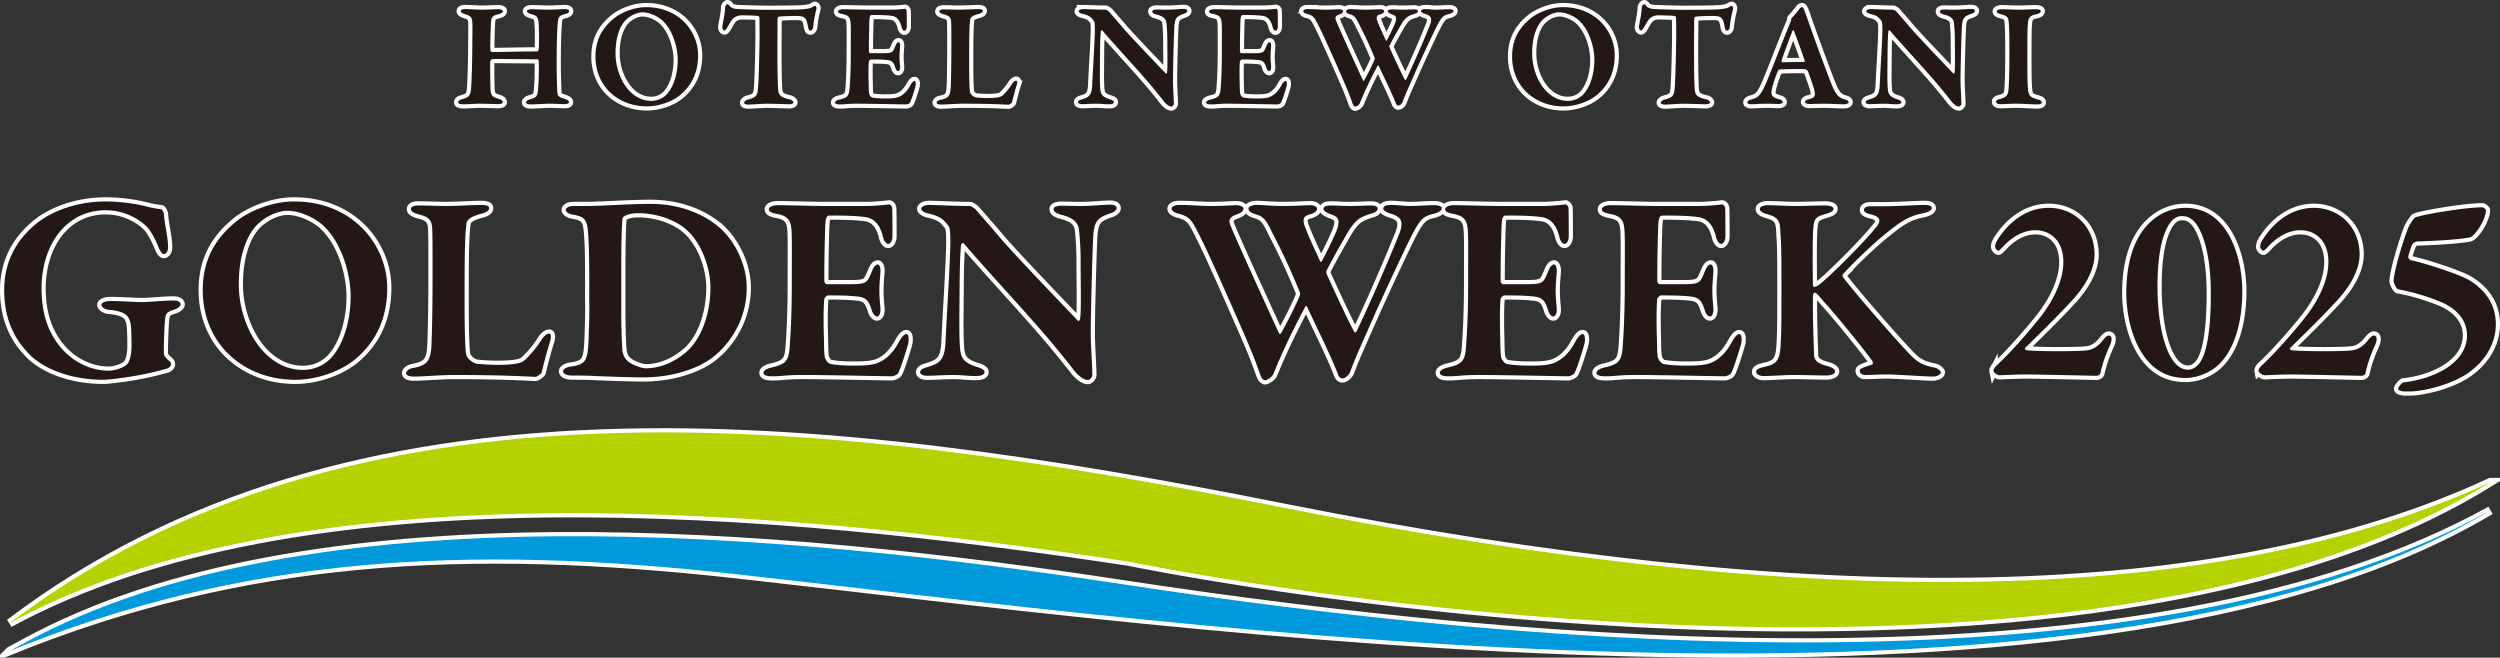
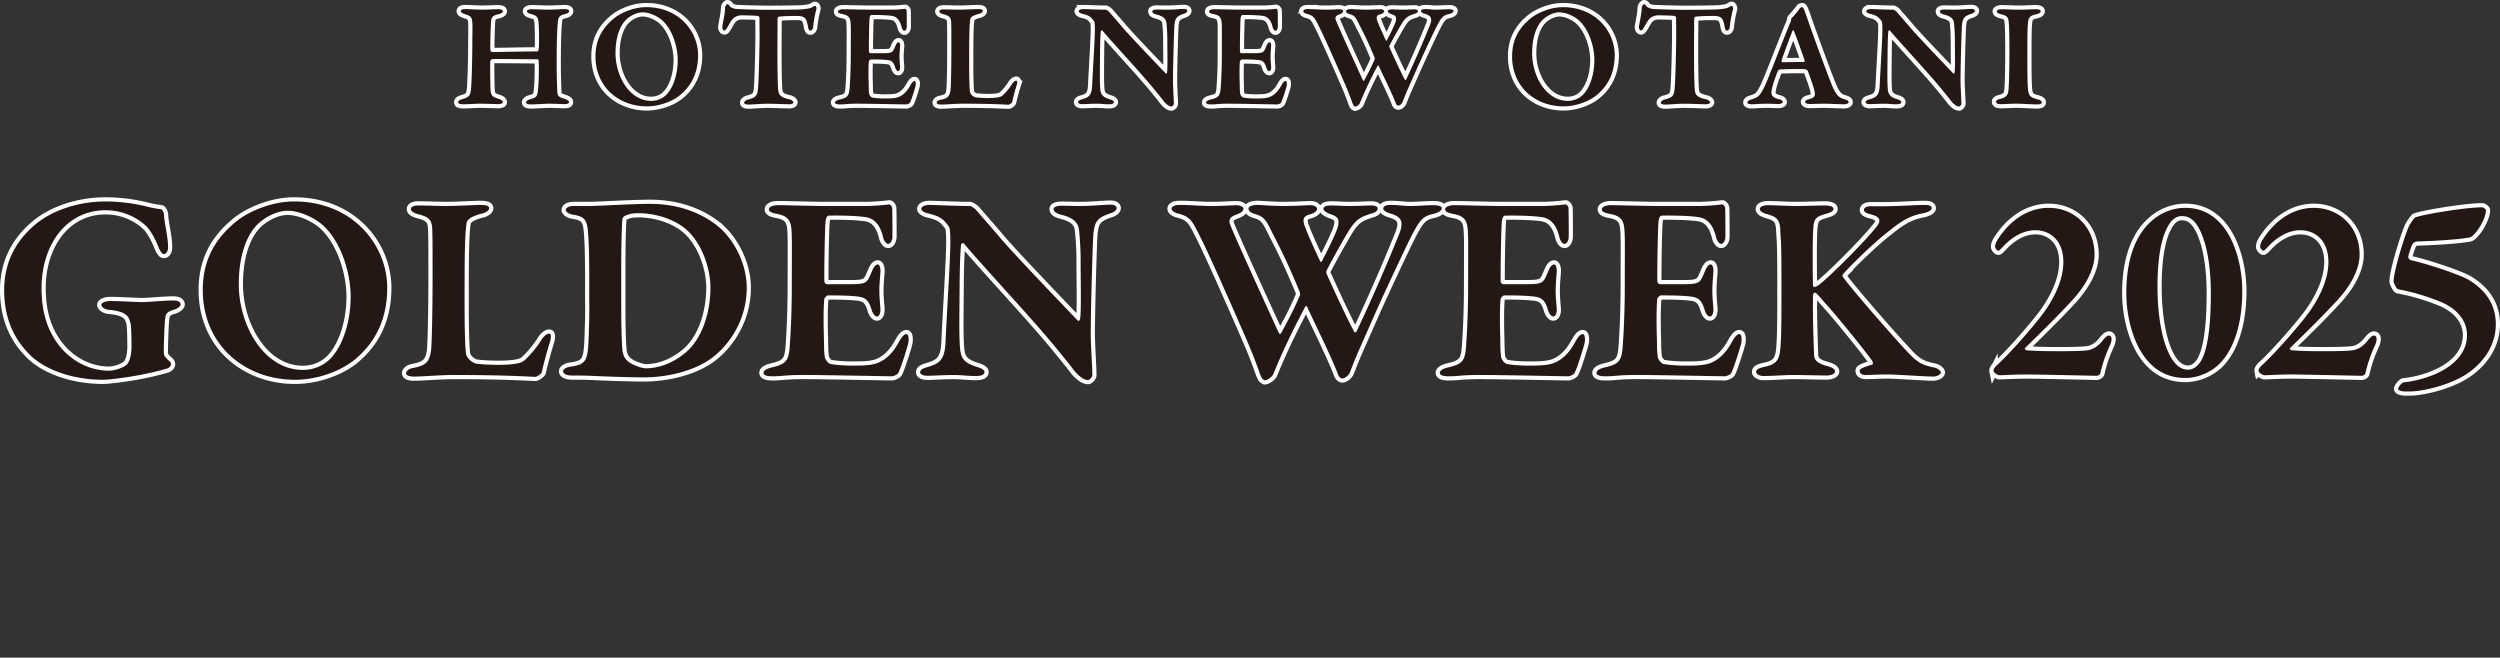
<svg xmlns="http://www.w3.org/2000/svg" viewBox="0 0 298.737 78.591">
  <rect x="0" y="0" width="298.737" height="78.591" fill="#333333" stroke="none" />
-   <path d="M1.167 77.781c27.946-11.311 54.178-12.794 86.88-9.16 53.892 5.992 161.036 21.398 209.55-7.634-40.95 22.717-113.965 16.369-163.375 8.838-40.569-6.184-97.41-11.449-131.233 6.972l-1.822.984z" fill="#0099dc" fill-rule="evenodd" stroke="#fff" stroke-miterlimit="10" />
-   <path d="M297.598 57.604c-31.953 14.828-80.014 15.85-144.207 3.065C98.034 49.646 42.028 43.449 1.14 74.469c34.599-18.84 91.937-13.72 133.767-7.348 0 0 110.663 22.862 162.692-9.517z" fill="#b5d100" fill-rule="evenodd" stroke="#fff" stroke-miterlimit="10" />
  <path d="M58.819 6.214c1.206 0 3.549-.07 5.412-.07.071 0 .142-.178.16-.445.035-.23.035-2.306-.036-2.999-.07-.639-.16-.816-.87-1.011-.248-.071-.514-.178-.514-.355 0-.125.178-.231.586-.231.23 0 1.544.053 2.005.053.568 0 1.686-.07 1.899-.07.337 0 .55.088.55.23 0 .178-.16.284-.568.39-.639.143-.745.426-.78.941-.09.834-.143 2.431-.143 4.951 0 1.74.054 2.662.071 3.248.018.692.196.745.906.976.319.106.496.23.496.372 0 .196-.248.249-.568.249-.301 0-1.26-.053-1.792-.053-.39 0-1.81.088-2.165.088-.426 0-.603-.088-.603-.248s.23-.302.479-.373c.87-.23.905-.373.994-1.686.053-.71.07-2.377.035-2.856 0-.16-.07-.231-.142-.231-1.42 0-5.057-.054-5.412-.018-.089.018-.231.16-.231.266-.035.657 0 2.556.018 3.124.017.834.124 1.1.851 1.313.373.106.622.248.622.443.017.178-.337.23-.568.23-.124 0-1.597-.052-2.219-.052-.408 0-1.313.07-1.916.07-.461 0-.621-.088-.621-.23 0-.195.195-.302.497-.39.78-.213.94-.409 1.03-1.154.07-.71.159-3.354.159-5.785 0-.532.035-1.508 0-2.218-.036-.586-.195-.781-.781-.959-.408-.124-.603-.248-.603-.39 0-.178.23-.248.55-.248.479 0 1.455.07 1.916.07.746 0 1.544-.053 1.97-.053.373 0 .586.071.586.231 0 .195-.23.302-.604.39-.745.16-.798.497-.816 1.225-.036.639-.106 2.697-.053 3.034.017.143.088.23.213.23zm24.599.39c0 2.325-.994 3.833-2.236 4.827-1.012.781-2.52 1.278-3.887 1.278-1.863 0-3.496-.71-4.614-1.899-.958-1.03-1.526-2.431-1.526-4.063 0-2.165.958-3.55 2.29-4.615.798-.62 2.289-1.277 3.78-1.277 3.921 0 6.193 2.91 6.193 5.75zm-8.625-4.223c-.603.585-1.242 1.863-1.242 3.975 0 2.733 1.668 5.696 4.26 5.696a2.54 2.54 0 0 0 1.81-.727c.744-.745 1.365-2.272 1.365-4.17 0-1.403-.55-3.532-1.845-4.72-.603-.533-1.562-.959-2.343-.959-.798 0-1.597.497-2.005.905zm20.943-1.26c.87-.071 1.136-.142 1.366-.284.143-.089.213-.142.285-.142.088 0 .23.195.16.444-.143.497-.32 1.401-.373 2.058 0 .16-.125.462-.338.462-.124 0-.23-.09-.301-.55-.178-1.012-.408-1.171-1.278-1.207-.426 0-1.721.018-2.165.089-.106.017-.177.141-.177.213 0 .816-.018 2.165-.018 3.69 0 2.042.018 3.922.089 4.81.053.568.195.923 1.384 1.171.248.053.443.249.443.355 0 .16-.301.23-.497.23-.141 0-2.165-.07-2.626-.07-.55 0-1.917.106-2.218.106-.337 0-.55-.07-.55-.213 0-.16.213-.32.39-.372 1.154-.284 1.225-.515 1.295-1.757.072-1.047.16-4.579.16-5.927 0-1.012-.017-1.615-.017-2.077 0-.16-.143-.248-.196-.248-.337-.053-1.615-.071-2.005-.071-.284 0-.78.177-.976.408-.178.195-.373.514-.603.94-.213.355-.32.462-.39.462-.178 0-.267-.213-.267-.39 0-.338.32-1.491.337-2.396 0-.071.16-.355.284-.355.125 0 .195.142.302.284.053.071.39.248.727.284.391.035 2.733.106 3.94.106.994 0 3.247-.018 3.833-.053zm10.828.035c.586 0 1.313-.07 1.562-.106.07-.018.195.106.213.23.017.32.017 1.545.017 1.9 0 .248-.124.496-.283.496-.16 0-.302-.266-.338-.443-.23-.994-.727-1.26-1.135-1.331-.337-.053-1.1-.125-2.467-.107-.071 0-.213.071-.23.497-.036.444-.09 2.91-.071 3.887 0 .053.07.177.177.177h1.42c1.26 0 1.224-.07 1.561-.852.107-.266.23-.461.39-.461.142 0 .196.302.178.497-.036.497-.071.816-.071 1.224 0 .48.035.763.071 1.207.018.32-.089.532-.23.532-.142 0-.285-.213-.338-.39-.23-.78-.461-.905-1.154-.958-.567-.053-1.224-.053-1.774-.053-.07 0-.23.177-.23.212-.072.497-.054 1.881-.036 2.467.017.426 0 1.082.07 1.455.054.16.214.39.391.426.284.053.834.107 1.438.107.532 0 1.189 0 1.632-.16.533-.195 1.012-.621 1.402-1.314.248-.461.408-.62.55-.62.178 0 .16.372.142.514 0 .142-.514 1.775-.674 2.059-.053.124-.337.23-.426.23-.195 0-4.578-.088-5.91-.088-1.188 0-1.384.088-2.022.088-.338 0-.604-.053-.604-.23 0-.16.231-.284.533-.355.905-.213 1.136-.39 1.206-1.349.054-.745.142-2.094.142-4.295 0-2.094.018-2.91-.018-3.424-.035-.64-.177-.994-.94-1.136-.373-.071-.568-.142-.568-.32 0-.16.302-.266.55-.266.834 0 2.29.053 3.212.053h2.662zm6.213-.035c.48 0 1.26.035 1.775.035.692 0 1.917-.07 2.342-.07.409 0 .55.088.55.212 0 .16-.213.284-.39.338-.958.23-1.1.496-1.118.71-.124.887-.124 2.679-.124 5.305 0 1.225.018 2.68.089 3.284.035.425.568.674.639.691.336.054.976.09 1.472.09.39 0 .959-.018 1.278-.09.16-.035.355-.07.55-.248.23-.23.657-.639 1.118-1.384.16-.23.355-.355.48-.355.123 0 .142.195.07.48a29.424 29.424 0 0 0-.568 2.093c-.035.107-.337.302-.408.302-.266 0-1.845-.124-5.447-.124-.853 0-2.077.106-2.627.106-.32 0-.532-.07-.532-.23 0-.125.16-.285.443-.338.976-.177 1.136-.497 1.225-1.278.035-.443.089-2.306.089-4.862 0-1.721 0-2.414-.018-2.999-.018-.603-.107-.887-.923-1.082-.337-.09-.497-.213-.497-.337 0-.178.213-.249.532-.249zm16.65-.036c.39 0 1.793.071 2.698.071.088 0 .337.178.39.231.266.32.763.87 1.49 1.721.87 1.065 4.349 4.668 5.289 5.662.089.088.16-.072.16-.107.089-.515.035-2.52.035-4.01 0-.604-.053-1.438-.106-1.9-.036-.355-.213-.762-1.1-.993-.355-.09-.586-.195-.586-.408 0-.124.195-.213.514-.213.444 0 .853.017 1.207.017.852 0 1.58-.088 2.041-.088.302 0 .426.106.426.23 0 .107-.124.266-.444.355-.922.302-1.011.621-1.1 1.331-.053.64-.177 5.129-.177 6.637 0 .746.106 2.307.106 2.769 0 .16-.195.337-.284.337-.373 0-.798-.461-.958-.675-.338-.443-.674-.851-1.153-1.437-1.669-2.04-4.561-5.093-6.14-6.956-.09-.107-.196.035-.196.089-.036.479-.071.887-.089 2.289-.017 2.466-.053 3.815.036 4.685.07.568.266.87 1.118 1.135.373.107.497.23.497.337 0 .196-.249.267-.586.267-.514 0-.923-.071-1.544-.071-.39 0-1.384.053-1.686.053-.248 0-.461-.089-.461-.23 0-.178.213-.267.39-.32.817-.248 1.243-.39 1.296-1.722.089-1.987.32-5.394.32-6.672 0-.71-.054-.923-.107-.994-.32-.39-.444-.639-1.367-.852-.195-.035-.461-.177-.461-.301 0-.142.213-.266.532-.266zm21.476.071c.586 0 1.312-.07 1.561-.106.072-.018.196.106.213.23.018.32.018 1.545.018 1.9 0 .248-.124.496-.284.496-.16 0-.301-.266-.337-.443-.23-.994-.728-1.26-1.136-1.331-.337-.053-1.1-.125-2.467-.107-.07 0-.213.071-.23.497-.035.444-.09 2.91-.07 3.887 0 .053.07.177.176.177h1.42c1.26 0 1.224-.07 1.562-.852.106-.266.23-.461.39-.461.142 0 .196.302.178.497-.036.497-.072.816-.072 1.224 0 .48.036.763.072 1.207.018.32-.09.532-.231.532s-.285-.213-.337-.39c-.23-.78-.461-.905-1.155-.958-.567-.053-1.223-.053-1.773-.053-.071 0-.23.177-.23.212-.073.497-.054 1.881-.037 2.467.018.426 0 1.082.072 1.455.052.16.212.39.39.426.283.053.834.107 1.438.107.53 0 1.188 0 1.631-.16.533-.195 1.012-.621 1.402-1.314.248-.461.409-.62.551-.62.178 0 .16.372.143.514 0 .142-.516 1.775-.676 2.059-.053.124-.337.23-.425.23-.196 0-4.58-.088-5.91-.088-1.189 0-1.384.088-2.023.088-.337 0-.604-.053-.604-.23 0-.16.232-.284.533-.355.905-.213 1.135-.39 1.207-1.349a56.68 56.68 0 0 0 .141-4.295c0-2.094.018-2.91-.017-3.424-.035-.64-.178-.994-.94-1.136-.373-.071-.568-.142-.568-.32 0-.16.302-.266.55-.266.834 0 2.289.053 3.212.053h2.662zm5.345-.07c.869 0 1.347.07 2.164.07.71 0 1.437-.053 1.597-.053.303 0 .498.106.498.231 0 .142-.107.266-.498.408-.39.124-.496.355-.39.639.355.887 1.863 4.206 3.248 7.223.035.053.088.106.16-.018.123-.231.799-1.438 1.224-2.467.036-.053.036-.16 0-.248-.675-1.633-1.207-2.75-1.757-3.798-.444-.905-.569-1.207-1.225-1.384-.3-.089-.426-.213-.426-.355 0-.16.285-.248.569-.248.248 0 1.1.07 1.703.07.834 0 1.65-.053 1.845-.053.23 0 .444.089.444.249 0 .142-.196.284-.444.355-.443.106-.55.301-.373.798.196.515.356.888 1.012 2.307.035.089.09.071.143-.017.425-.834.55-1.065.886-1.829.426-.975.125-1.117-.373-1.277-.213-.089-.425-.213-.425-.337 0-.124.107-.23.533-.23.355 0 .638.034 1.224.034.569 0 1.135-.035 1.42-.035.283 0 .426.089.426.195 0 .178-.16.284-.516.373-.62.213-.939.337-1.472 1.224-.178.302-.674 1.136-1.403 2.52a.324.324 0 0 0 .018.284c.586 1.296 1.35 2.946 1.81 3.798.053.089.126.035.178-.054.852-1.81 1.793-3.921 2.823-6.459.318-.834.123-1.136-.604-1.349-.248-.07-.46-.195-.46-.319 0-.213.265-.248.53-.248.409 0 .87.07 1.225.07.568 0 1.03-.053 1.598-.053.318 0 .53.071.53.195 0 .16-.194.285-.513.373-.674.142-.904.355-1.402 1.295-.23.427-1.172 2.396-2.377 5.04-1.207 2.75-1.297 2.875-1.793 4.17-.088.25-.356.444-.516.444-.105 0-.248-.088-.318-.337-.516-1.313-1.35-2.946-2.023-4.419-.036-.053-.088-.088-.125-.017a47.707 47.707 0 0 0-2.13 4.49c-.087.195-.408.408-.568.408-.123-.071-.158-.054-.283-.338-.125-.32-.39-1.17-1.117-2.803-.693-1.598-2.309-5.271-2.947-6.513-.444-.87-.584-1.225-1.366-1.42-.195-.035-.48-.16-.48-.337 0-.142.213-.248.516-.248zm36.703 5.518c0 2.325-.994 3.833-2.237 4.827-1.011.781-2.52 1.278-3.886 1.278-1.864 0-3.495-.71-4.614-1.899-.959-1.03-1.525-2.431-1.525-4.063 0-2.165.957-3.55 2.289-4.615.799-.62 2.289-1.277 3.78-1.277 3.921 0 6.193 2.91 6.193 5.75zm-8.625-4.223c-.604.585-1.242 1.863-1.242 3.975 0 2.733 1.668 5.696 4.26 5.696a2.54 2.54 0 0 0 1.81-.727c.744-.745 1.365-2.272 1.365-4.17 0-1.403-.549-3.532-1.846-4.72-.603-.533-1.56-.959-2.341-.959-.8 0-1.598.497-2.006.905zm20.943-1.26c.87-.071 1.137-.142 1.367-.284.143-.089.213-.142.283-.142.09 0 .23.195.16.444-.142.497-.32 1.401-.373 2.058 0 .16-.123.462-.335.462-.126 0-.233-.09-.303-.55-.178-1.012-.408-1.171-1.278-1.207-.425 0-1.72.018-2.166.089-.105.017-.175.141-.175.213 0 .816-.02 2.165-.02 3.69 0 2.042.02 3.922.09 4.81.053.568.195.923 1.385 1.171.248.053.443.249.443.355 0 .16-.303.23-.498.23-.14 0-2.164-.07-2.625-.07-.55 0-1.918.106-2.219.106-.338 0-.55-.07-.55-.213 0-.16.212-.32.39-.372 1.154-.284 1.225-.515 1.295-1.757.072-1.047.16-4.579.16-5.927 0-1.012-.017-1.615-.017-2.077 0-.16-.143-.248-.196-.248-.338-.053-1.615-.071-2.005-.071-.284 0-.78.177-.975.408-.178.195-.373.514-.604.94-.213.355-.32.462-.39.462-.178 0-.266-.213-.266-.39 0-.338.318-1.491.336-2.396 0-.071.16-.355.285-.355.123 0 .196.142.301.284.053.071.39.248.729.284.388.035 2.732.106 3.939.106.992 0 3.246-.018 3.832-.053zm10.35.124c.16.426.478 1.331.708 1.988.977 2.75 2.184 5.962 2.54 6.85.584 1.437.974 1.615 1.578 1.792.302.089.46.195.46.32 0 .124-.175.265-.583.265-.446 0-1.776-.07-2.327-.07-.585 0-1.277.035-1.738.035-.355 0-.568-.106-.568-.266 0-.089.125-.23.46-.302.73-.177.747-.461.712-.745-.035-.462-.408-1.455-.817-2.591-.017-.07-.212-.266-.425-.266-1.881-.018-2.733.036-2.983.053-.053 0-.158.124-.195.177-.567 1.42-.762 2.219-.762 2.574s.178.603.834.78c.354.09.514.196.514.355 0 .142-.248.231-.531.231-.32 0-.764-.035-1.42-.035-.694 0-1.49.07-1.758.07-.408 0-.514-.106-.514-.212 0-.124.07-.249.444-.355.904-.248 1.1-.533 1.615-1.58.426-.852 2.342-5.91 3.088-7.666.017-.035.088-.248.088-.32 0-.053-.018-.106.035-.141.25-.248.798-.905.923-1.1.106-.16.23-.231.319-.231.09 0 .16.035.303.39zm.035 6.016c-.266-.834-1.047-2.981-1.295-3.567-.035-.124-.143-.088-.195.054-.32.851-1.172 3.087-1.278 3.513-.02.089.053.178.123.178.694-.018 2.006-.036 2.574-.036.018 0 .088-.07.07-.142zm7.88-6.176c.391 0 1.794.071 2.698.071.09 0 .338.178.39.231.266.32.764.87 1.49 1.721.872 1.065 4.348 4.668 5.29 5.662.088.088.16-.072.16-.107.088-.515.035-2.52.035-4.01 0-.604-.053-1.438-.107-1.9-.036-.355-.213-.762-1.1-.993-.355-.09-.586-.195-.586-.408 0-.124.195-.213.516-.213.443 0 .851.017 1.207.017.851 0 1.578-.088 2.039-.088.303 0 .428.106.428.23 0 .107-.125.266-.446.355-.922.302-1.012.621-1.1 1.331-.052.64-.177 5.129-.177 6.637 0 .746.107 2.307.107 2.769 0 .16-.195.337-.285.337-.37 0-.799-.461-.957-.675-.338-.443-.676-.851-1.154-1.437-1.668-2.04-4.56-5.093-6.14-6.956-.089-.107-.196.035-.196.089-.035.479-.07.887-.088 2.289-.018 2.466-.053 3.815.035 4.685.072.568.266.87 1.12 1.135.37.107.495.23.495.337 0 .196-.248.267-.586.267-.513 0-.921-.071-1.543-.071-.39 0-1.384.053-1.685.053-.25 0-.463-.089-.463-.23 0-.178.213-.267.39-.32.817-.248 1.243-.39 1.296-1.722.09-1.987.32-5.394.32-6.672 0-.71-.053-.923-.108-.994-.318-.39-.443-.639-1.365-.852-.195-.035-.46-.177-.46-.301 0-.142.212-.266.53-.266zm16.526 1.953c-.055-.852-.055-1.119-.924-1.331-.426-.107-.531-.23-.531-.355 0-.143.248-.249.566-.249.516 0 1.438.053 2.024.053.869 0 1.49-.053 2.111-.053.303 0 .55.071.55.249 0 .16-.247.301-.55.355-.887.16-.94.62-.975 1.082-.054.444-.072 1.065-.072 4.117 0 2.147.018 2.91.055 3.443.07 1.047.176 1.26 1.17 1.526.32.07.498.195.498.373 0 .177-.338.23-.55.23-.71 0-1.917-.106-2.663-.088-.514 0-1.047.053-1.703.053-.426 0-.551-.124-.551-.302 0-.124.16-.248.533-.337.817-.195.94-.568.975-1.33.054-.675.09-2.503.09-4.012 0-.904 0-2.75-.053-3.424zM17.789 24.743c.51.128 1.148.224 1.436.255.127 0 .35.287.382.734.033.925.479 2.552.479 3.828 0 .415-.19.797-.542.797-.16 0-.415-.35-.607-.83-.223-.605-.733-1.626-1.211-2.232-.703-.83-2.553-2.17-5.104-2.17-4.817 0-7.656 4.307-7.656 9.283 0 2.234.415 4.147 1.34 5.742 1.37 2.457 3.891 4.148 6.73 4.148.383 0 1.308-.16 2.01-.639.383-.255.67-1.148.67-2.233 0-1.116-.031-2.456-.127-2.839-.192-.734-.447-1.371-2.553-1.563-.478-.032-.925-.319-.925-.606 0-.223.447-.446 1.085-.446 1.18 0 2.967.127 3.827.127.766 0 2.52-.191 3.7-.191.607 0 .862.223.862.478 0 .192-.35.479-.734.606-1.084.287-1.051.67-1.116 1.117-.064.383-.16 2.648-.16 3.955 0 .447.128.574.51.957.256.191.351.32.351.542 0 .16-.254.415-.478.479-.542.16-1.627.447-2.902.702-1.371.287-3.924.638-4.721.638-3.445 0-6.636-1.053-8.55-2.775C2.318 41.203.5 38.874.5 34.664c0-3.254 1.34-5.774 3.541-7.688 2.01-1.787 5.264-2.903 8.549-2.903 2.169 0 3.956.351 5.199.67zm28.483 9.665c0 4.18-1.788 6.89-4.02 8.678-1.818 1.403-4.53 2.296-6.986 2.296-3.35 0-6.285-1.275-8.294-3.413-1.723-1.85-2.743-4.37-2.743-7.305 0-3.892 1.722-6.38 4.115-8.294 1.434-1.116 4.114-2.297 6.794-2.297 7.05 0 11.134 5.232 11.134 10.335zm-15.503-7.592c-1.086 1.053-2.234 3.35-2.234 7.146 0 4.912 2.998 10.24 7.655 10.24 1.755 0 2.84-.894 3.254-1.308 1.34-1.34 2.456-4.083 2.456-7.497 0-2.52-.988-6.348-3.317-8.485-1.085-.957-2.807-1.723-4.21-1.723-1.437 0-2.872.893-3.605 1.627zm19.293-2.265c.86 0 2.264.065 3.19.065 1.244 0 3.444-.128 4.21-.128.733 0 .99.159.99.383 0 .287-.384.51-.703.606-1.722.414-1.978.893-2.009 1.276-.223 1.595-.223 4.817-.223 9.537 0 2.202.032 4.817.159 5.902.064.766 1.02 1.212 1.148 1.244.607.096 1.754.16 2.649.16.7 0 1.721-.032 2.296-.16.287-.064.637-.128.989-.446.414-.415 1.18-1.15 2.009-2.489.287-.414.638-.638.86-.638.225 0 .257.351.129.862-.35 1.116-.83 2.87-1.02 3.764-.065.191-.607.542-.734.542-.479 0-3.318-.223-9.793-.223-1.531 0-3.732.191-4.722.191-.574 0-.957-.127-.957-.414 0-.224.287-.511.798-.607 1.754-.319 2.041-.892 2.201-2.296.064-.798.16-4.147.16-8.74 0-3.095 0-4.339-.033-5.392-.031-1.084-.191-1.595-1.658-1.946-.606-.159-.893-.383-.893-.606 0-.319.382-.447.957-.447zm36.17 2.871c1.723 1.66 2.998 4.34 2.998 6.954 0 4.53-2.838 7.752-5.04 8.964-1.881 1.085-4.561 1.755-7.304 1.755-1.309 0-4.498-.096-6.38-.192-.958-.031-1.66-.031-2.17-.031-.701 0-1.052-.256-1.052-.511 0-.254.446-.479.83-.542 1.946-.256 2.137-.702 2.233-3.605.063-1.754.095-3.03.063-4.402 0-1.659.032-5.232-.096-7.369-.127-2.01-.192-2.552-1.946-2.806-.35-.065-.765-.32-.765-.543 0-.256.382-.478.86-.478h1.66c1.562 0 5.231-.256 7.592-.256 4.434 0 7.273 1.882 8.517 3.062zM74.62 25.828a.513.513 0 0 0-.255.446c-.063.766-.128 2.807-.128 5.614v4.626c0 2.2.032 3.827.128 5.231.064.766.35 1.117.639 1.404.51.446 1.69.862 2.137.862 1.307 0 3.03-.416 4.785-1.883 1.945-1.627 2.967-4.72 2.967-7.752 0-2.232-.926-4.976-2.553-6.634-1.404-1.436-3.827-2.265-6.06-2.265-.766 0-1.245.127-1.66.351zm28.8-1.212c1.054 0 2.361-.128 2.809-.192.126-.032.35.192.382.414.032.575.032 2.776.032 3.414 0 .447-.223.893-.51.893-.288 0-.543-.478-.607-.797-.415-1.786-1.307-2.265-2.042-2.393-.605-.096-1.977-.223-4.433-.191-.128 0-.383.127-.415.893-.064.798-.16 5.231-.128 6.986 0 .095.128.319.32.319h2.55c2.267 0 2.202-.128 2.809-1.531.19-.478.415-.83.702-.83.255 0 .35.543.318.894-.063.893-.127 1.467-.127 2.2 0 .862.064 1.372.127 2.17.032.574-.16.957-.414.957-.256 0-.51-.383-.607-.702-.414-1.404-.829-1.627-2.073-1.722-1.02-.096-2.2-.096-3.19-.096-.128 0-.415.319-.415.383-.127.893-.096 3.38-.064 4.434.032.765 0 1.946.128 2.615.096.287.383.702.701.766.511.095 1.5.19 2.584.19.957 0 2.138 0 2.936-.286.956-.35 1.818-1.116 2.52-2.36.447-.83.734-1.117.989-1.117.318 0 .287.67.255.926 0 .254-.925 3.189-1.213 3.7-.096.223-.606.414-.766.414-.35 0-8.23-.16-10.622-.16-2.137 0-2.487.16-3.637.16-.605 0-1.084-.095-1.084-.415 0-.287.414-.51.957-.637 1.627-.383 2.042-.703 2.17-2.425.095-1.34.254-3.764.254-7.72 0-3.764.032-5.23-.031-6.156-.065-1.148-.32-1.786-1.692-2.042-.67-.127-1.019-.255-1.019-.574 0-.287.541-.478.988-.478 1.5 0 4.115.096 5.774.096h4.785zm7.621-.128c.702 0 3.222.128 4.849.128.159 0 .605.318.7.414.48.574 1.374 1.563 2.68 3.095 1.564 1.914 7.816 8.389 9.507 10.175.16.16.287-.127.287-.191.16-.925.064-4.53.064-7.21 0-1.084-.096-2.583-.191-3.413-.064-.637-.383-1.371-1.978-1.786-.639-.159-1.053-.35-1.053-.733 0-.224.35-.383.925-.383.798 0 1.531.032 2.169.032 1.531 0 2.84-.16 3.669-.16.542 0 .766.191.766.415 0 .192-.224.479-.798.637-1.658.543-1.819 1.117-1.978 2.393-.095 1.148-.32 9.22-.32 11.93 0 1.34.192 4.147.192 4.977 0 .287-.35.606-.51.606-.67 0-1.435-.83-1.722-1.212-.607-.798-1.213-1.532-2.073-2.584-3-3.669-8.2-9.156-11.038-12.505-.16-.191-.351.064-.351.16-.064.861-.127 1.594-.16 4.115-.031 4.434-.095 6.858.064 8.421.128 1.02.479 1.563 2.01 2.042.67.191.893.414.893.606 0 .35-.446.478-1.053.478-.925 0-1.658-.127-2.775-.127-.702 0-2.488.095-3.03.095-.446 0-.83-.16-.83-.414 0-.32.384-.478.702-.574 1.468-.447 2.234-.703 2.33-3.095.158-3.573.574-9.697.574-11.994 0-1.276-.096-1.658-.192-1.786-.574-.702-.798-1.149-2.457-1.532-.35-.063-.829-.318-.829-.541 0-.256.383-.48.957-.48zm29.884 0c1.562 0 2.424.128 3.89.128 1.276 0 2.584-.096 2.872-.096.543 0 .892.191.892.414 0 .255-.191.479-.892.734-.703.223-.894.638-.703 1.148.638 1.596 3.349 7.56 5.838 12.984.065.096.16.191.286-.033.225-.414 1.437-2.583 2.203-4.434.062-.095.062-.287 0-.446-1.213-2.934-2.17-4.944-3.158-6.826-.797-1.627-1.021-2.17-2.203-2.489-.542-.16-.763-.383-.763-.638 0-.287.508-.446 1.02-.446.446 0 1.978.128 3.063.128 1.498 0 2.964-.096 3.316-.096.414 0 .797.16.797.447 0 .254-.35.51-.797.637-.799.191-.99.542-.67 1.436.352.925.637 1.595 1.818 4.147.065.16.159.127.256-.032.766-1.5.988-1.914 1.594-3.286.766-1.754.223-2.01-.67-2.297-.383-.16-.766-.383-.766-.605 0-.224.192-.416.957-.416.64 0 1.149.065 2.202.065 1.02 0 2.04-.065 2.55-.065.512 0 .768.16.768.351 0 .32-.287.51-.926.67-1.117.383-1.69.606-2.646 2.201-.32.543-1.213 2.042-2.522 4.53a.57.57 0 0 0 .033.51c1.051 2.33 2.424 5.296 3.254 6.827.096.16.223.064.317-.096a231.344 231.344 0 0 0 5.074-11.61c.574-1.5.223-2.043-1.086-2.426-.445-.127-.828-.35-.828-.574 0-.383.478-.446.957-.446.732 0 1.562.128 2.201.128 1.02 0 1.85-.096 2.871-.096.574 0 .957.127.957.35 0 .288-.351.51-.926.671-1.212.254-1.627.637-2.52 2.328-.415.766-2.105 4.306-4.275 9.06-2.17 4.944-2.328 5.167-3.222 7.496-.16.447-.637.797-.924.797-.191 0-.447-.159-.574-.606-.926-2.36-2.424-5.295-3.637-7.943-.064-.095-.16-.16-.225-.031-1.658 3.094-2.964 5.933-3.825 8.07-.16.351-.734.734-1.021.734-.225-.128-.287-.096-.51-.607-.224-.574-.702-2.105-2.01-5.04-1.244-2.87-4.146-9.473-5.296-11.707-.797-1.563-1.052-2.2-2.456-2.551-.351-.064-.861-.287-.861-.607 0-.255.383-.446.926-.446zm43.311.128c1.055 0 2.362-.128 2.809-.192.127-.032.35.192.383.414.029.575.029 2.776.029 3.414 0 .447-.22.893-.508.893s-.543-.478-.607-.797c-.416-1.786-1.309-2.265-2.041-2.393-.608-.096-1.979-.223-4.434-.191-.129 0-.383.127-.414.893-.064.798-.16 5.231-.13 6.986 0 .095.13.319.32.319h2.552c2.264 0 2.2-.128 2.807-1.531.191-.478.414-.83.701-.83.256 0 .352.543.32.894-.064.893-.128 1.467-.128 2.2 0 .862.064 1.372.128 2.17.032.574-.16.957-.416.957s-.507-.383-.605-.702c-.416-1.404-.83-1.627-2.074-1.722-1.02-.096-2.2-.096-3.19-.096-.127 0-.416.319-.416.383-.125.893-.093 3.38-.06 4.434.031.765 0 1.946.127 2.615.095.287.383.702.7.766.51.095 1.5.19 2.585.19.957 0 2.137 0 2.933-.286.96-.35 1.82-1.116 2.522-2.36.445-.83.732-1.117.988-1.117.319 0 .287.67.256.926 0 .254-.926 3.189-1.213 3.7-.096.223-.605.414-.765.414-.35 0-8.231-.16-10.622-.16-2.138 0-2.488.16-3.638.16-.604 0-1.084-.095-1.084-.415 0-.287.414-.51.957-.637 1.627-.383 2.043-.703 2.17-2.425.095-1.34.256-3.764.256-7.72 0-3.764.03-5.23-.034-6.156-.064-1.148-.318-1.786-1.69-2.042-.671-.127-1.02-.255-1.02-.574 0-.287.54-.478.988-.478 1.5 0 4.113.096 5.775.096h4.783zm18.721 0c1.053 0 2.361-.128 2.809-.192.127-.032.35.192.382.414.032.575.032 2.776.032 3.414 0 .447-.223.893-.512.893-.285 0-.541-.478-.606-.797-.414-1.786-1.308-2.265-2.04-2.393-.606-.096-1.979-.223-4.434-.191-.127 0-.383.127-.416.893-.065.798-.158 5.231-.127 6.986 0 .095.127.319.318.319h2.553c2.266 0 2.201-.128 2.807-1.531.191-.478.414-.83.703-.83.254 0 .35.543.318.894-.064.893-.127 1.467-.127 2.2 0 .862.063 1.372.127 2.17.031.574-.16.957-.416.957-.254 0-.51-.383-.605-.702-.414-1.404-.829-1.627-2.073-1.722-1.021-.096-2.203-.096-3.19-.096-.128 0-.415.319-.415.383-.129.893-.096 3.38-.065 4.434.034.765 0 1.946.127 2.615.098.287.383.702.703.766.51.095 1.5.19 2.584.19.957 0 2.137 0 2.934-.286.957-.35 1.82-1.116 2.522-2.36.447-.83.732-1.117.988-1.117.318 0 .287.67.256.926 0 .254-.926 3.189-1.213 3.7-.096.223-.606.414-.766.414-.35 0-8.23-.16-10.623-.16-2.136 0-2.486.16-3.635.16-.607 0-1.086-.095-1.086-.415 0-.287.414-.51.957-.637 1.627-.383 2.043-.703 2.17-2.425.096-1.34.256-3.764.256-7.72 0-3.764.031-5.23-.033-6.156-.064-1.148-.318-1.786-1.69-2.042-.671-.127-1.02-.255-1.02-.574 0-.287.54-.478.987-.478 1.5 0 4.116.096 5.774.096h4.785zm8.291-.096c.766 0 2.393.096 3.38.096.958 0 2.68-.065 3.446-.065.639 0 1.022.16 1.022.416 0 .318-.543.478-.862.574-1.213.35-1.5.51-1.564 1.945-.094 1.213-.063 5.2-.031 6.572 0 .159.064.223.222.223.16 0 .512-.256.543-.287 1.084-.798 5.135-4.817 6.668-6.7.733-.828.766-1.37-.574-1.69-.383-.096-.767-.254-.767-.51s.257-.447.798-.447h1.34c2.041 0 4.178-.16 5.072-.16.606 0 .893.129.893.384s-.445.51-1.149.637c-1.85.351-2.966 1.308-4.369 2.425-1.213.957-3.7 3.285-5.074 4.817a.248.248 0 0 0-.031.318c.734 1.117 5.998 7.178 8.008 9.283 1.02 1.053 1.627 1.308 3.031 1.595.35.096.67.415.67.543 0 .319-.574.51-.926.51-.861 0-4.531-.255-5.424-.255-1.148 0-1.914.064-2.646.064-.51 0-.701-.256-.701-.51 0-.192.253-.352 1.498-.735.127-.064.064-.35 0-.446-.99-1.372-4.211-5.36-5.678-6.954-.83-.957-.99-1.18-1.182-1.18s-.222.16-.222.733c-.032 2.489.095 5.487.129 6.635 0 .574.253 1.053 1.625 1.404.574.16.894.383.894.638 0 .287-.512.479-1.021.479-.702 0-2.967-.064-3.956-.064s-2.584.127-3.605.127c-.447 0-.86-.255-.86-.478 0-.288.255-.446.924-.606 1.596-.32 1.915-.83 2.01-2.711.096-1.34.096-3.797.096-7.21 0-5.072-.065-4.976-.127-6.125-.033-1.499-.32-1.85-1.531-2.201-.83-.223-.926-.479-.926-.637 0-.288.478-.447.957-.447z" fill="#231815" stroke="#fff" />
  <path d="M238.215 44.334c-.032-.16.127-.446.382-.67 1.433-1.306 3.664-3.823 5.162-5.702 1.624-2.07 2.802-4.46 2.802-6.659 0-2.612-1.624-3.791-3.344-3.791-1.53 0-2.836.892-3.76 1.848-.382.414-.573.605-.669.605-.127 0-.383-.287-.383-.478 0-.223.065-.541.479-1.115 1.433-2.134 3.536-3.536 5.925-3.536 3.091 0 5.481 2.325 5.481 5.575 0 1.848-1.147 3.823-2.677 5.48-1.561 1.689-3.218 3.346-5.64 5.703-.063.096.065.223.16.255 1.434.16 6.5.16 7.36 0 .573-.095 1.179-.414 1.784-1.179.223-.286.51-.574.702-.574.477 0 .381.67.159 1.148-.638 1.37-.989 2.58-1.148 3.345-.03.191-.286.319-.477.319-.16 0-6.946-.16-8.411-.16-1.083 0-2.358.064-3.155.096-.222 0-.732-.319-.732-.51zm29.726-9.59c0 5.193-1.72 8.316-3.695 9.494-.956.606-2.167.956-3.186.924-5.384-.032-6.978-6.34-6.978-10.131 0-5.098 1.72-7.965 3.984-9.335.859-.51 1.91-.86 3.058-.86 5.257 0 6.817 6.18 6.817 9.908zm-8.952-7.583c-.574 1.084-1.18 3.09-1.18 7.137 0 5.066 1.244 9.876 3.633 9.876 1.02 0 1.56-1.02 1.656-1.21.542-1.051 1.084-3.186 1.084-7.901 0-5.512-1.338-8.093-2.167-8.762-.35-.287-.668-.478-1.306-.478-.765 0-1.306.542-1.72 1.338zm10.898 17.173c-.032-.16.127-.446.382-.67 1.433-1.306 3.664-3.823 5.162-5.702 1.624-2.07 2.802-4.46 2.802-6.659 0-2.612-1.624-3.791-3.344-3.791-1.53 0-2.836.892-3.76 1.848-.382.414-.573.605-.67.605-.126 0-.382-.287-.382-.478 0-.223.065-.541.479-1.115 1.433-2.134 3.536-3.536 5.925-3.536 3.091 0 5.48 2.325 5.48 5.575 0 1.848-1.147 3.823-2.676 5.48-1.561 1.689-3.218 3.346-5.64 5.703-.063.096.065.223.16.255 1.434.16 6.5.16 7.36 0 .573-.095 1.179-.414 1.784-1.179.223-.286.51-.574.702-.574.477 0 .381.67.159 1.148-.638 1.37-.989 2.58-1.148 3.345-.031.191-.286.319-.477.319-.16 0-6.946-.16-8.411-.16-1.083 0-2.358.064-3.155.096-.222 0-.732-.319-.732-.51zm25.384-.014c-2.105 1.659-5.804 2.456-7.272 2.456h-.669c-.51-.032-.765-.16-.765-.319 0-.191.446-.733.638-.765 3.252-.35 7.59-2.105 7.59-5.645 0-1.754-1.213-3.157-3.093-3.954a25.829 25.829 0 0 0-5.167-1.53c-.127-.033-.51-.702-.51-.958 0-1.116 1.212-5.134 1.817-6.537.128-.287.67-1.084.766-1.084.733-.32 5.931-1.212 8.036-1.212.096 0 .415.223.415.35 0 1.085-1.308 3.126-1.945 3.253-1.786.32-5.103.447-6.315.479-.16 0-.51.223-.542.35-.191.447-.447 1.212-.478 1.467-.033.128.159.383.287.415 2.04.447 5.708 1.69 6.888 2.328 2.2 1.307 3.285 3.125 3.285 5.326 0 2.392-1.308 4.305-2.966 5.58z" fill="#231815" stroke="#fff" stroke-miterlimit="10" />
-   <path d="M1.167 77.781c27.946-11.311 54.178-12.794 86.88-9.16 53.892 5.992 161.036 21.398 209.55-7.634-40.95 22.717-113.965 16.369-163.375 8.838-40.569-6.184-97.41-11.449-131.233 6.972l-1.822.984z" fill="#0099dc" fill-rule="evenodd" />
-   <path d="M297.598 57.604c-31.953 14.828-80.014 15.85-144.207 3.065C98.034 49.646 42.028 43.449 1.14 74.469c34.599-18.84 91.937-13.72 133.767-7.348 0 0 110.663 22.862 162.692-9.517z" fill="#b5d100" fill-rule="evenodd" />
  <path d="M58.819 6.214c1.206 0 3.549-.07 5.412-.07.071 0 .142-.178.16-.445.035-.23.035-2.306-.036-2.999-.07-.639-.16-.816-.87-1.011-.248-.071-.514-.178-.514-.355 0-.125.178-.231.586-.231.23 0 1.544.053 2.005.053.568 0 1.686-.07 1.899-.07.337 0 .55.088.55.23 0 .178-.16.284-.568.39-.639.143-.745.426-.78.941-.09.834-.143 2.431-.143 4.951 0 1.74.054 2.662.071 3.248.018.692.196.745.906.976.319.106.496.23.496.372 0 .196-.248.249-.568.249-.301 0-1.26-.053-1.792-.053-.39 0-1.81.088-2.165.088-.426 0-.603-.088-.603-.248s.23-.302.479-.373c.87-.23.905-.373.994-1.686.053-.71.07-2.377.035-2.856 0-.16-.07-.231-.142-.231-1.42 0-5.057-.054-5.412-.018-.089.018-.231.16-.231.266-.035.657 0 2.556.018 3.124.017.834.124 1.1.851 1.313.373.106.622.248.622.443.017.178-.337.23-.568.23-.124 0-1.597-.052-2.219-.052-.408 0-1.313.07-1.916.07-.461 0-.621-.088-.621-.23 0-.195.195-.302.497-.39.78-.213.94-.409 1.03-1.154.07-.71.159-3.354.159-5.785 0-.532.035-1.508 0-2.218-.036-.586-.195-.781-.781-.959-.408-.124-.603-.248-.603-.39 0-.178.23-.248.55-.248.479 0 1.455.07 1.916.07.746 0 1.544-.053 1.97-.053.373 0 .586.071.586.231 0 .195-.23.302-.604.39-.745.16-.798.497-.816 1.225-.036.639-.106 2.697-.053 3.034.017.143.088.23.213.23zm24.599.39c0 2.325-.994 3.833-2.236 4.827-1.012.781-2.52 1.278-3.887 1.278-1.863 0-3.496-.71-4.614-1.899-.958-1.03-1.526-2.431-1.526-4.063 0-2.165.958-3.55 2.29-4.615.798-.62 2.289-1.277 3.78-1.277 3.921 0 6.193 2.91 6.193 5.75zm-8.625-4.223c-.603.585-1.242 1.863-1.242 3.975 0 2.733 1.668 5.696 4.26 5.696a2.54 2.54 0 0 0 1.81-.727c.744-.745 1.365-2.272 1.365-4.17 0-1.403-.55-3.532-1.845-4.72-.603-.533-1.562-.959-2.343-.959-.798 0-1.597.497-2.005.905zm20.943-1.26c.87-.071 1.136-.142 1.366-.284.143-.089.213-.142.285-.142.088 0 .23.195.16.444-.143.497-.32 1.401-.373 2.058 0 .16-.125.462-.338.462-.124 0-.23-.09-.301-.55-.178-1.012-.408-1.171-1.278-1.207-.426 0-1.721.018-2.165.089-.106.017-.177.141-.177.213 0 .816-.018 2.165-.018 3.69 0 2.042.018 3.922.089 4.81.053.568.195.923 1.384 1.171.248.053.443.249.443.355 0 .16-.301.23-.497.23-.141 0-2.165-.07-2.626-.07-.55 0-1.917.106-2.218.106-.337 0-.55-.07-.55-.213 0-.16.213-.32.39-.372 1.154-.284 1.225-.515 1.295-1.757.072-1.047.16-4.579.16-5.927 0-1.012-.017-1.615-.017-2.077 0-.16-.143-.248-.196-.248-.337-.053-1.615-.071-2.005-.071-.284 0-.78.177-.976.408-.178.195-.373.514-.603.94-.213.355-.32.462-.39.462-.178 0-.267-.213-.267-.39 0-.338.32-1.491.337-2.396 0-.071.16-.355.284-.355.125 0 .195.142.302.284.053.071.39.248.727.284.391.035 2.733.106 3.94.106.994 0 3.247-.018 3.833-.053zm10.828.035c.586 0 1.313-.07 1.562-.106.07-.018.195.106.213.23.017.32.017 1.545.017 1.9 0 .248-.124.496-.283.496-.16 0-.302-.266-.338-.443-.23-.994-.727-1.26-1.135-1.331-.337-.053-1.1-.125-2.467-.107-.071 0-.213.071-.23.497-.036.444-.09 2.91-.071 3.887 0 .053.07.177.177.177h1.42c1.26 0 1.224-.07 1.561-.852.107-.266.23-.461.39-.461.142 0 .196.302.178.497-.036.497-.071.816-.071 1.224 0 .48.035.763.071 1.207.018.32-.089.532-.23.532-.142 0-.285-.213-.338-.39-.23-.78-.461-.905-1.154-.958-.567-.053-1.224-.053-1.774-.053-.07 0-.23.177-.23.212-.072.497-.054 1.881-.036 2.467.017.426 0 1.082.07 1.455.054.16.214.39.391.426.284.053.834.107 1.438.107.532 0 1.189 0 1.632-.16.533-.195 1.012-.621 1.402-1.314.248-.461.408-.62.55-.62.178 0 .16.372.142.514 0 .142-.514 1.775-.674 2.059-.053.124-.337.23-.426.23-.195 0-4.578-.088-5.91-.088-1.188 0-1.384.088-2.022.088-.338 0-.604-.053-.604-.23 0-.16.231-.284.533-.355.905-.213 1.136-.39 1.206-1.349.054-.745.142-2.094.142-4.295 0-2.094.018-2.91-.018-3.424-.035-.64-.177-.994-.94-1.136-.373-.071-.568-.142-.568-.32 0-.16.302-.266.55-.266.834 0 2.29.053 3.212.053h2.662zm6.213-.035c.48 0 1.26.035 1.775.035.692 0 1.917-.07 2.342-.07.409 0 .55.088.55.212 0 .16-.213.284-.39.338-.958.23-1.1.496-1.118.71-.124.887-.124 2.679-.124 5.305 0 1.225.018 2.68.089 3.284.035.425.568.674.639.691.336.054.976.09 1.472.09.39 0 .959-.018 1.278-.09.16-.035.355-.07.55-.248.23-.23.657-.639 1.118-1.384.16-.23.355-.355.48-.355.123 0 .142.195.07.48a29.424 29.424 0 0 0-.568 2.093c-.035.107-.337.302-.408.302-.266 0-1.845-.124-5.447-.124-.853 0-2.077.106-2.627.106-.32 0-.532-.07-.532-.23 0-.125.16-.285.443-.338.976-.177 1.136-.497 1.225-1.278.035-.443.089-2.306.089-4.862 0-1.721 0-2.414-.018-2.999-.018-.603-.107-.887-.923-1.082-.337-.09-.497-.213-.497-.337 0-.178.213-.249.532-.249zm16.65-.036c.39 0 1.793.071 2.698.071.088 0 .337.178.39.231.266.32.763.87 1.49 1.721.87 1.065 4.349 4.668 5.289 5.662.089.088.16-.072.16-.107.089-.515.035-2.52.035-4.01 0-.604-.053-1.438-.106-1.9-.036-.355-.213-.762-1.1-.993-.355-.09-.586-.195-.586-.408 0-.124.195-.213.514-.213.444 0 .853.017 1.207.017.852 0 1.58-.088 2.041-.088.302 0 .426.106.426.23 0 .107-.124.266-.444.355-.922.302-1.011.621-1.1 1.331-.053.64-.177 5.129-.177 6.637 0 .746.106 2.307.106 2.769 0 .16-.195.337-.284.337-.373 0-.798-.461-.958-.675-.338-.443-.674-.851-1.153-1.437-1.669-2.04-4.561-5.093-6.14-6.956-.09-.107-.196.035-.196.089-.036.479-.071.887-.089 2.289-.017 2.466-.053 3.815.036 4.685.07.568.266.87 1.118 1.135.373.107.497.23.497.337 0 .196-.249.267-.586.267-.514 0-.923-.071-1.544-.071-.39 0-1.384.053-1.686.053-.248 0-.461-.089-.461-.23 0-.178.213-.267.39-.32.817-.248 1.243-.39 1.296-1.722.089-1.987.32-5.394.32-6.672 0-.71-.054-.923-.107-.994-.32-.39-.444-.639-1.367-.852-.195-.035-.461-.177-.461-.301 0-.142.213-.266.532-.266zm21.476.071c.586 0 1.312-.07 1.561-.106.072-.018.196.106.213.23.018.32.018 1.545.018 1.9 0 .248-.124.496-.284.496-.16 0-.301-.266-.337-.443-.23-.994-.728-1.26-1.136-1.331-.337-.053-1.1-.125-2.467-.107-.07 0-.213.071-.23.497-.035.444-.09 2.91-.07 3.887 0 .053.07.177.176.177h1.42c1.26 0 1.224-.07 1.562-.852.106-.266.23-.461.39-.461.142 0 .196.302.178.497-.036.497-.072.816-.072 1.224 0 .48.036.763.072 1.207.018.32-.09.532-.231.532s-.285-.213-.337-.39c-.23-.78-.461-.905-1.155-.958-.567-.053-1.223-.053-1.773-.053-.071 0-.23.177-.23.212-.073.497-.054 1.881-.037 2.467.018.426 0 1.082.072 1.455.052.16.212.39.39.426.283.053.834.107 1.438.107.53 0 1.188 0 1.631-.16.533-.195 1.012-.621 1.402-1.314.248-.461.409-.62.551-.62.178 0 .16.372.143.514 0 .142-.516 1.775-.676 2.059-.053.124-.337.23-.425.23-.196 0-4.58-.088-5.91-.088-1.189 0-1.384.088-2.023.088-.337 0-.604-.053-.604-.23 0-.16.232-.284.533-.355.905-.213 1.135-.39 1.207-1.349a56.68 56.68 0 0 0 .141-4.295c0-2.094.018-2.91-.017-3.424-.035-.64-.178-.994-.94-1.136-.373-.071-.568-.142-.568-.32 0-.16.302-.266.55-.266.834 0 2.289.053 3.212.053h2.662zm5.345-.07c.869 0 1.347.07 2.164.07.71 0 1.437-.053 1.597-.053.303 0 .498.106.498.231 0 .142-.107.266-.498.408-.39.124-.496.355-.39.639.355.887 1.863 4.206 3.248 7.223.035.053.088.106.16-.018.123-.231.799-1.438 1.224-2.467.036-.053.036-.16 0-.248-.675-1.633-1.207-2.75-1.757-3.798-.444-.905-.569-1.207-1.225-1.384-.3-.089-.426-.213-.426-.355 0-.16.285-.248.569-.248.248 0 1.1.07 1.703.07.834 0 1.65-.053 1.845-.053.23 0 .444.089.444.249 0 .142-.196.284-.444.355-.443.106-.55.301-.373.798.196.515.356.888 1.012 2.307.035.089.09.071.143-.017.425-.834.55-1.065.886-1.829.426-.975.125-1.117-.373-1.277-.213-.089-.425-.213-.425-.337 0-.124.107-.23.533-.23.355 0 .638.034 1.224.034.569 0 1.135-.035 1.42-.035.283 0 .426.089.426.195 0 .178-.16.284-.516.373-.62.213-.939.337-1.472 1.224-.178.302-.674 1.136-1.403 2.52a.324.324 0 0 0 .018.284c.586 1.296 1.35 2.946 1.81 3.798.053.089.126.035.178-.054.852-1.81 1.793-3.921 2.823-6.459.318-.834.123-1.136-.604-1.349-.248-.07-.46-.195-.46-.319 0-.213.265-.248.53-.248.409 0 .87.07 1.225.07.568 0 1.03-.053 1.598-.053.318 0 .53.071.53.195 0 .16-.194.285-.513.373-.674.142-.904.355-1.402 1.295-.23.427-1.172 2.396-2.377 5.04-1.207 2.75-1.297 2.875-1.793 4.17-.088.25-.356.444-.516.444-.105 0-.248-.088-.318-.337-.516-1.313-1.35-2.946-2.023-4.419-.036-.053-.088-.088-.125-.017a47.707 47.707 0 0 0-2.13 4.49c-.087.195-.408.408-.568.408-.123-.071-.158-.054-.283-.338-.125-.32-.39-1.17-1.117-2.803-.693-1.598-2.309-5.271-2.947-6.513-.444-.87-.584-1.225-1.366-1.42-.195-.035-.48-.16-.48-.337 0-.142.213-.248.516-.248zm36.703 5.518c0 2.325-.994 3.833-2.237 4.827-1.011.781-2.52 1.278-3.886 1.278-1.864 0-3.495-.71-4.614-1.899-.959-1.03-1.525-2.431-1.525-4.063 0-2.165.957-3.55 2.289-4.615.799-.62 2.289-1.277 3.78-1.277 3.921 0 6.193 2.91 6.193 5.75zm-8.625-4.223c-.604.585-1.242 1.863-1.242 3.975 0 2.733 1.668 5.696 4.26 5.696a2.54 2.54 0 0 0 1.81-.727c.744-.745 1.365-2.272 1.365-4.17 0-1.403-.549-3.532-1.846-4.72-.603-.533-1.56-.959-2.341-.959-.8 0-1.598.497-2.006.905zm20.943-1.26c.87-.071 1.137-.142 1.367-.284.143-.089.213-.142.283-.142.09 0 .23.195.16.444-.142.497-.32 1.401-.373 2.058 0 .16-.123.462-.335.462-.126 0-.233-.09-.303-.55-.178-1.012-.408-1.171-1.278-1.207-.425 0-1.72.018-2.166.089-.105.017-.175.141-.175.213 0 .816-.02 2.165-.02 3.69 0 2.042.02 3.922.09 4.81.053.568.195.923 1.385 1.171.248.053.443.249.443.355 0 .16-.303.23-.498.23-.14 0-2.164-.07-2.625-.07-.55 0-1.918.106-2.219.106-.338 0-.55-.07-.55-.213 0-.16.212-.32.39-.372 1.154-.284 1.225-.515 1.295-1.757.072-1.047.16-4.579.16-5.927 0-1.012-.017-1.615-.017-2.077 0-.16-.143-.248-.196-.248-.338-.053-1.615-.071-2.005-.071-.284 0-.78.177-.975.408-.178.195-.373.514-.604.94-.213.355-.32.462-.39.462-.178 0-.266-.213-.266-.39 0-.338.318-1.491.336-2.396 0-.071.16-.355.285-.355.123 0 .196.142.301.284.053.071.39.248.729.284.388.035 2.732.106 3.939.106.992 0 3.246-.018 3.832-.053zm10.35.124c.16.426.478 1.331.708 1.988.977 2.75 2.184 5.962 2.54 6.85.584 1.437.974 1.615 1.578 1.792.302.089.46.195.46.32 0 .124-.175.265-.583.265-.446 0-1.776-.07-2.327-.07-.585 0-1.277.035-1.738.035-.355 0-.568-.106-.568-.266 0-.089.125-.23.46-.302.73-.177.747-.461.712-.745-.035-.462-.408-1.455-.817-2.591-.017-.07-.212-.266-.425-.266-1.881-.018-2.733.036-2.983.053-.053 0-.158.124-.195.177-.567 1.42-.762 2.219-.762 2.574s.178.603.834.78c.354.09.514.196.514.355 0 .142-.248.231-.531.231-.32 0-.764-.035-1.42-.035-.694 0-1.49.07-1.758.07-.408 0-.514-.106-.514-.212 0-.124.07-.249.444-.355.904-.248 1.1-.533 1.615-1.58.426-.852 2.342-5.91 3.088-7.666.017-.035.088-.248.088-.32 0-.053-.018-.106.035-.141.25-.248.798-.905.923-1.1.106-.16.23-.231.319-.231.09 0 .16.035.303.39zm.035 6.016c-.266-.834-1.047-2.981-1.295-3.567-.035-.124-.143-.088-.195.054-.32.851-1.172 3.087-1.278 3.513-.02.089.053.178.123.178.694-.018 2.006-.036 2.574-.036.018 0 .088-.07.07-.142zm7.88-6.176c.391 0 1.794.071 2.698.071.09 0 .338.178.39.231.266.32.764.87 1.49 1.721.872 1.065 4.348 4.668 5.29 5.662.088.088.16-.072.16-.107.088-.515.035-2.52.035-4.01 0-.604-.053-1.438-.107-1.9-.036-.355-.213-.762-1.1-.993-.355-.09-.586-.195-.586-.408 0-.124.195-.213.516-.213.443 0 .851.017 1.207.017.851 0 1.578-.088 2.039-.088.303 0 .428.106.428.23 0 .107-.125.266-.446.355-.922.302-1.012.621-1.1 1.331-.052.64-.177 5.129-.177 6.637 0 .746.107 2.307.107 2.769 0 .16-.195.337-.285.337-.37 0-.799-.461-.957-.675-.338-.443-.676-.851-1.154-1.437-1.668-2.04-4.56-5.093-6.14-6.956-.089-.107-.196.035-.196.089-.035.479-.07.887-.088 2.289-.018 2.466-.053 3.815.035 4.685.072.568.266.87 1.12 1.135.37.107.495.23.495.337 0 .196-.248.267-.586.267-.513 0-.921-.071-1.543-.071-.39 0-1.384.053-1.685.053-.25 0-.463-.089-.463-.23 0-.178.213-.267.39-.32.817-.248 1.243-.39 1.296-1.722.09-1.987.32-5.394.32-6.672 0-.71-.053-.923-.108-.994-.318-.39-.443-.639-1.365-.852-.195-.035-.46-.177-.46-.301 0-.142.212-.266.53-.266zm16.526 1.953c-.055-.852-.055-1.119-.924-1.331-.426-.107-.531-.23-.531-.355 0-.143.248-.249.566-.249.516 0 1.438.053 2.024.053.869 0 1.49-.053 2.111-.053.303 0 .55.071.55.249 0 .16-.247.301-.55.355-.887.16-.94.62-.975 1.082-.054.444-.072 1.065-.072 4.117 0 2.147.018 2.91.055 3.443.07 1.047.176 1.26 1.17 1.526.32.07.498.195.498.373 0 .177-.338.23-.55.23-.71 0-1.917-.106-2.663-.088-.514 0-1.047.053-1.703.053-.426 0-.551-.124-.551-.302 0-.124.16-.248.533-.337.817-.195.94-.568.975-1.33.054-.675.09-2.503.09-4.012 0-.904 0-2.75-.053-3.424zM17.789 24.743c.51.128 1.148.224 1.436.255.127 0 .35.287.382.734.033.925.479 2.552.479 3.828 0 .415-.19.797-.542.797-.16 0-.415-.35-.607-.83-.223-.605-.733-1.626-1.211-2.232-.703-.83-2.553-2.17-5.104-2.17-4.817 0-7.656 4.307-7.656 9.283 0 2.234.415 4.147 1.34 5.742 1.37 2.457 3.891 4.148 6.73 4.148.383 0 1.308-.16 2.01-.639.383-.255.67-1.148.67-2.233 0-1.116-.031-2.456-.127-2.839-.192-.734-.447-1.371-2.553-1.563-.478-.032-.925-.319-.925-.606 0-.223.447-.446 1.085-.446 1.18 0 2.967.127 3.827.127.766 0 2.52-.191 3.7-.191.607 0 .862.223.862.478 0 .192-.35.479-.734.606-1.084.287-1.051.67-1.116 1.117-.064.383-.16 2.648-.16 3.955 0 .447.128.574.51.957.256.191.351.32.351.542 0 .16-.254.415-.478.479-.542.16-1.627.447-2.902.702-1.371.287-3.924.638-4.721.638-3.445 0-6.636-1.053-8.55-2.775C2.318 41.203.5 38.874.5 34.664c0-3.254 1.34-5.774 3.541-7.688 2.01-1.787 5.264-2.903 8.549-2.903 2.169 0 3.956.351 5.199.67zm28.483 9.665c0 4.18-1.788 6.89-4.02 8.678-1.818 1.403-4.53 2.296-6.986 2.296-3.35 0-6.285-1.275-8.294-3.413-1.723-1.85-2.743-4.37-2.743-7.305 0-3.892 1.722-6.38 4.115-8.294 1.434-1.116 4.114-2.297 6.794-2.297 7.05 0 11.134 5.232 11.134 10.335zm-15.503-7.592c-1.086 1.053-2.234 3.35-2.234 7.146 0 4.912 2.998 10.24 7.655 10.24 1.755 0 2.84-.894 3.254-1.308 1.34-1.34 2.456-4.083 2.456-7.497 0-2.52-.988-6.348-3.317-8.485-1.085-.957-2.807-1.723-4.21-1.723-1.437 0-2.872.893-3.605 1.627zm19.293-2.265c.86 0 2.264.065 3.19.065 1.244 0 3.444-.128 4.21-.128.733 0 .99.159.99.383 0 .287-.384.51-.703.606-1.722.414-1.978.893-2.009 1.276-.223 1.595-.223 4.817-.223 9.537 0 2.202.032 4.817.159 5.902.064.766 1.02 1.212 1.148 1.244.607.096 1.754.16 2.649.16.7 0 1.721-.032 2.296-.16.287-.064.637-.128.989-.446.414-.415 1.18-1.15 2.009-2.489.287-.414.638-.638.86-.638.225 0 .257.351.129.862-.35 1.116-.83 2.87-1.02 3.764-.065.191-.607.542-.734.542-.479 0-3.318-.223-9.793-.223-1.531 0-3.732.191-4.722.191-.574 0-.957-.127-.957-.414 0-.224.287-.511.798-.607 1.754-.319 2.041-.892 2.201-2.296.064-.798.16-4.147.16-8.74 0-3.095 0-4.339-.033-5.392-.031-1.084-.191-1.595-1.658-1.946-.606-.159-.893-.383-.893-.606 0-.319.382-.447.957-.447zm36.17 2.871c1.723 1.66 2.998 4.34 2.998 6.954 0 4.53-2.838 7.752-5.04 8.964-1.881 1.085-4.561 1.755-7.304 1.755-1.309 0-4.498-.096-6.38-.192-.958-.031-1.66-.031-2.17-.031-.701 0-1.052-.256-1.052-.511 0-.254.446-.479.83-.542 1.946-.256 2.137-.702 2.233-3.605.063-1.754.095-3.03.063-4.402 0-1.659.032-5.232-.096-7.369-.127-2.01-.192-2.552-1.946-2.806-.35-.065-.765-.32-.765-.543 0-.256.382-.478.86-.478h1.66c1.562 0 5.231-.256 7.592-.256 4.434 0 7.273 1.882 8.517 3.062zM74.62 25.828a.513.513 0 0 0-.255.446c-.063.766-.128 2.807-.128 5.614v4.626c0 2.2.032 3.827.128 5.231.064.766.35 1.117.639 1.404.51.446 1.69.862 2.137.862 1.307 0 3.03-.416 4.785-1.883 1.945-1.627 2.967-4.72 2.967-7.752 0-2.232-.926-4.976-2.553-6.634-1.404-1.436-3.827-2.265-6.06-2.265-.766 0-1.245.127-1.66.351zm28.8-1.212c1.054 0 2.361-.128 2.809-.192.126-.032.35.192.382.414.032.575.032 2.776.032 3.414 0 .447-.223.893-.51.893-.288 0-.543-.478-.607-.797-.415-1.786-1.307-2.265-2.042-2.393-.605-.096-1.977-.223-4.433-.191-.128 0-.383.127-.415.893-.064.798-.16 5.231-.128 6.986 0 .095.128.319.32.319h2.55c2.267 0 2.202-.128 2.809-1.531.19-.478.415-.83.702-.83.255 0 .35.543.318.894-.063.893-.127 1.467-.127 2.2 0 .862.064 1.372.127 2.17.032.574-.16.957-.414.957-.256 0-.51-.383-.607-.702-.414-1.404-.829-1.627-2.073-1.722-1.02-.096-2.2-.096-3.19-.096-.128 0-.415.319-.415.383-.127.893-.096 3.38-.064 4.434.032.765 0 1.946.128 2.615.096.287.383.702.701.766.511.095 1.5.19 2.584.19.957 0 2.138 0 2.936-.286.956-.35 1.818-1.116 2.52-2.36.447-.83.734-1.117.989-1.117.318 0 .287.67.255.926 0 .254-.925 3.189-1.213 3.7-.096.223-.606.414-.766.414-.35 0-8.23-.16-10.622-.16-2.137 0-2.487.16-3.637.16-.605 0-1.084-.095-1.084-.415 0-.287.414-.51.957-.637 1.627-.383 2.042-.703 2.17-2.425.095-1.34.254-3.764.254-7.72 0-3.764.032-5.23-.031-6.156-.065-1.148-.32-1.786-1.692-2.042-.67-.127-1.019-.255-1.019-.574 0-.287.541-.478.988-.478 1.5 0 4.115.096 5.774.096h4.785zm7.621-.128c.702 0 3.222.128 4.849.128.159 0 .605.318.7.414.48.574 1.374 1.563 2.68 3.095 1.564 1.914 7.816 8.389 9.507 10.175.16.16.287-.127.287-.191.16-.925.064-4.53.064-7.21 0-1.084-.096-2.583-.191-3.413-.064-.637-.383-1.371-1.978-1.786-.639-.159-1.053-.35-1.053-.733 0-.224.35-.383.925-.383.798 0 1.531.032 2.169.032 1.531 0 2.84-.16 3.669-.16.542 0 .766.191.766.415 0 .192-.224.479-.798.637-1.658.543-1.819 1.117-1.978 2.393-.095 1.148-.32 9.22-.32 11.93 0 1.34.192 4.147.192 4.977 0 .287-.35.606-.51.606-.67 0-1.435-.83-1.722-1.212-.607-.798-1.213-1.532-2.073-2.584-3-3.669-8.2-9.156-11.038-12.505-.16-.191-.351.064-.351.16-.064.861-.127 1.594-.16 4.115-.031 4.434-.095 6.858.064 8.421.128 1.02.479 1.563 2.01 2.042.67.191.893.414.893.606 0 .35-.446.478-1.053.478-.925 0-1.658-.127-2.775-.127-.702 0-2.488.095-3.03.095-.446 0-.83-.16-.83-.414 0-.32.384-.478.702-.574 1.468-.447 2.234-.703 2.33-3.095.158-3.573.574-9.697.574-11.994 0-1.276-.096-1.658-.192-1.786-.574-.702-.798-1.149-2.457-1.532-.35-.063-.829-.318-.829-.541 0-.256.383-.48.957-.48zm29.884 0c1.562 0 2.424.128 3.89.128 1.276 0 2.584-.096 2.872-.096.543 0 .892.191.892.414 0 .255-.191.479-.892.734-.703.223-.894.638-.703 1.148.638 1.596 3.349 7.56 5.838 12.984.065.096.16.191.286-.033.225-.414 1.437-2.583 2.203-4.434.062-.095.062-.287 0-.446-1.213-2.934-2.17-4.944-3.158-6.826-.797-1.627-1.021-2.17-2.203-2.489-.542-.16-.763-.383-.763-.638 0-.287.508-.446 1.02-.446.446 0 1.978.128 3.063.128 1.498 0 2.964-.096 3.316-.096.414 0 .797.16.797.447 0 .254-.35.51-.797.637-.799.191-.99.542-.67 1.436.352.925.637 1.595 1.818 4.147.065.16.159.127.256-.032.766-1.5.988-1.914 1.594-3.286.766-1.754.223-2.01-.67-2.297-.383-.16-.766-.383-.766-.605 0-.224.192-.416.957-.416.64 0 1.149.065 2.202.065 1.02 0 2.04-.065 2.55-.065.512 0 .768.16.768.351 0 .32-.287.51-.926.67-1.117.383-1.69.606-2.646 2.201-.32.543-1.213 2.042-2.522 4.53a.57.57 0 0 0 .033.51c1.051 2.33 2.424 5.296 3.254 6.827.096.16.223.064.317-.096a231.344 231.344 0 0 0 5.074-11.61c.574-1.5.223-2.043-1.086-2.426-.445-.127-.828-.35-.828-.574 0-.383.478-.446.957-.446.732 0 1.562.128 2.201.128 1.02 0 1.85-.096 2.871-.096.574 0 .957.127.957.35 0 .288-.351.51-.926.671-1.212.254-1.627.637-2.52 2.328-.415.766-2.105 4.306-4.275 9.06-2.17 4.944-2.328 5.167-3.222 7.496-.16.447-.637.797-.924.797-.191 0-.447-.159-.574-.606-.926-2.36-2.424-5.295-3.637-7.943-.064-.095-.16-.16-.225-.031-1.658 3.094-2.964 5.933-3.825 8.07-.16.351-.734.734-1.021.734-.225-.128-.287-.096-.51-.607-.224-.574-.702-2.105-2.01-5.04-1.244-2.87-4.146-9.473-5.296-11.707-.797-1.563-1.052-2.2-2.456-2.551-.351-.064-.861-.287-.861-.607 0-.255.383-.446.926-.446zm43.311.128c1.055 0 2.362-.128 2.809-.192.127-.032.35.192.383.414.029.575.029 2.776.029 3.414 0 .447-.22.893-.508.893s-.543-.478-.607-.797c-.416-1.786-1.309-2.265-2.041-2.393-.608-.096-1.979-.223-4.434-.191-.129 0-.383.127-.414.893-.064.798-.16 5.231-.13 6.986 0 .095.13.319.32.319h2.552c2.264 0 2.2-.128 2.807-1.531.191-.478.414-.83.701-.83.256 0 .352.543.32.894-.064.893-.128 1.467-.128 2.2 0 .862.064 1.372.128 2.17.032.574-.16.957-.416.957s-.507-.383-.605-.702c-.416-1.404-.83-1.627-2.074-1.722-1.02-.096-2.2-.096-3.19-.096-.127 0-.416.319-.416.383-.125.893-.093 3.38-.06 4.434.031.765 0 1.946.127 2.615.095.287.383.702.7.766.51.095 1.5.19 2.585.19.957 0 2.137 0 2.933-.286.96-.35 1.82-1.116 2.522-2.36.445-.83.732-1.117.988-1.117.319 0 .287.67.256.926 0 .254-.926 3.189-1.213 3.7-.096.223-.605.414-.765.414-.35 0-8.231-.16-10.622-.16-2.138 0-2.488.16-3.638.16-.604 0-1.084-.095-1.084-.415 0-.287.414-.51.957-.637 1.627-.383 2.043-.703 2.17-2.425.095-1.34.256-3.764.256-7.72 0-3.764.03-5.23-.034-6.156-.064-1.148-.318-1.786-1.69-2.042-.671-.127-1.02-.255-1.02-.574 0-.287.54-.478.988-.478 1.5 0 4.113.096 5.775.096h4.783zm18.721 0c1.053 0 2.361-.128 2.809-.192.127-.032.35.192.382.414.032.575.032 2.776.032 3.414 0 .447-.223.893-.512.893-.285 0-.541-.478-.606-.797-.414-1.786-1.308-2.265-2.04-2.393-.606-.096-1.979-.223-4.434-.191-.127 0-.383.127-.416.893-.065.798-.158 5.231-.127 6.986 0 .095.127.319.318.319h2.553c2.266 0 2.201-.128 2.807-1.531.191-.478.414-.83.703-.83.254 0 .35.543.318.894-.064.893-.127 1.467-.127 2.2 0 .862.063 1.372.127 2.17.031.574-.16.957-.416.957-.254 0-.51-.383-.605-.702-.414-1.404-.829-1.627-2.073-1.722-1.021-.096-2.203-.096-3.19-.096-.128 0-.415.319-.415.383-.129.893-.096 3.38-.065 4.434.034.765 0 1.946.127 2.615.098.287.383.702.703.766.51.095 1.5.19 2.584.19.957 0 2.137 0 2.934-.286.957-.35 1.82-1.116 2.522-2.36.447-.83.732-1.117.988-1.117.318 0 .287.67.256.926 0 .254-.926 3.189-1.213 3.7-.096.223-.606.414-.766.414-.35 0-8.23-.16-10.623-.16-2.136 0-2.486.16-3.635.16-.607 0-1.086-.095-1.086-.415 0-.287.414-.51.957-.637 1.627-.383 2.043-.703 2.17-2.425.096-1.34.256-3.764.256-7.72 0-3.764.031-5.23-.033-6.156-.064-1.148-.318-1.786-1.69-2.042-.671-.127-1.02-.255-1.02-.574 0-.287.54-.478.987-.478 1.5 0 4.116.096 5.774.096h4.785zm8.291-.096c.766 0 2.393.096 3.38.096.958 0 2.68-.065 3.446-.065.639 0 1.022.16 1.022.416 0 .318-.543.478-.862.574-1.213.35-1.5.51-1.564 1.945-.094 1.213-.063 5.2-.031 6.572 0 .159.064.223.222.223.16 0 .512-.256.543-.287 1.084-.798 5.135-4.817 6.668-6.7.733-.828.766-1.37-.574-1.69-.383-.096-.767-.254-.767-.51s.257-.447.798-.447h1.34c2.041 0 4.178-.16 5.072-.16.606 0 .893.129.893.384s-.445.51-1.149.637c-1.85.351-2.966 1.308-4.369 2.425-1.213.957-3.7 3.285-5.074 4.817a.248.248 0 0 0-.031.318c.734 1.117 5.998 7.178 8.008 9.283 1.02 1.053 1.627 1.308 3.031 1.595.35.096.67.415.67.543 0 .319-.574.51-.926.51-.861 0-4.531-.255-5.424-.255-1.148 0-1.914.064-2.646.064-.51 0-.701-.256-.701-.51 0-.192.253-.352 1.498-.735.127-.064.064-.35 0-.446-.99-1.372-4.211-5.36-5.678-6.954-.83-.957-.99-1.18-1.182-1.18s-.222.16-.222.733c-.032 2.489.095 5.487.129 6.635 0 .574.253 1.053 1.625 1.404.574.16.894.383.894.638 0 .287-.512.479-1.021.479-.702 0-2.967-.064-3.956-.064s-2.584.127-3.605.127c-.447 0-.86-.255-.86-.478 0-.288.255-.446.924-.606 1.596-.32 1.915-.83 2.01-2.711.096-1.34.096-3.797.096-7.21 0-5.072-.065-4.976-.127-6.125-.033-1.499-.32-1.85-1.531-2.201-.83-.223-.926-.479-.926-.637 0-.288.478-.447.957-.447zm26.967 19.814c-.032-.16.127-.446.382-.67 1.433-1.306 3.664-3.823 5.162-5.702 1.624-2.07 2.802-4.46 2.802-6.659 0-2.612-1.624-3.791-3.344-3.791-1.53 0-2.836.892-3.76 1.848-.382.414-.573.605-.669.605-.127 0-.383-.287-.383-.478 0-.223.065-.541.479-1.115 1.433-2.134 3.536-3.536 5.925-3.536 3.091 0 5.481 2.325 5.481 5.575 0 1.848-1.147 3.823-2.677 5.48-1.561 1.689-3.218 3.346-5.64 5.703-.063.096.065.223.16.255 1.434.16 6.5.16 7.36 0 .573-.095 1.179-.414 1.784-1.179.223-.286.51-.574.702-.574.477 0 .381.67.159 1.148-.638 1.37-.989 2.58-1.148 3.345-.03.191-.286.319-.477.319-.16 0-6.946-.16-8.411-.16-1.083 0-2.358.064-3.155.096-.222 0-.732-.319-.732-.51zm29.726-9.59c0 5.193-1.72 8.316-3.695 9.494-.956.606-2.167.956-3.186.924-5.384-.032-6.978-6.34-6.978-10.131 0-5.098 1.72-7.965 3.984-9.335.859-.51 1.91-.86 3.058-.86 5.257 0 6.817 6.18 6.817 9.908zm-8.952-7.583c-.574 1.084-1.18 3.09-1.18 7.137 0 5.066 1.244 9.876 3.633 9.876 1.02 0 1.56-1.02 1.656-1.21.542-1.051 1.084-3.186 1.084-7.901 0-5.512-1.338-8.093-2.167-8.762-.35-.287-.668-.478-1.306-.478-.765 0-1.306.542-1.72 1.338zm10.898 17.173c-.032-.16.127-.446.382-.67 1.433-1.306 3.664-3.823 5.162-5.702 1.624-2.07 2.802-4.46 2.802-6.659 0-2.612-1.624-3.791-3.344-3.791-1.53 0-2.836.892-3.76 1.848-.382.414-.573.605-.67.605-.126 0-.382-.287-.382-.478 0-.223.065-.541.479-1.115 1.433-2.134 3.536-3.536 5.925-3.536 3.091 0 5.48 2.325 5.48 5.575 0 1.848-1.147 3.823-2.676 5.48-1.561 1.689-3.218 3.346-5.64 5.703-.063.096.065.223.16.255 1.434.16 6.5.16 7.36 0 .573-.095 1.179-.414 1.784-1.179.223-.286.51-.574.702-.574.477 0 .381.67.159 1.148-.638 1.37-.989 2.58-1.148 3.345-.031.191-.286.319-.477.319-.16 0-6.946-.16-8.411-.16-1.083 0-2.358.064-3.155.096-.222 0-.732-.319-.732-.51zm25.384-.014c-2.105 1.659-5.804 2.456-7.272 2.456h-.669c-.51-.032-.765-.16-.765-.319 0-.191.446-.733.638-.765 3.252-.35 7.59-2.105 7.59-5.645 0-1.754-1.213-3.157-3.093-3.954a25.829 25.829 0 0 0-5.167-1.53c-.127-.033-.51-.702-.51-.958 0-1.116 1.212-5.134 1.817-6.537.128-.287.67-1.084.766-1.084.733-.32 5.931-1.212 8.036-1.212.096 0 .415.223.415.35 0 1.085-1.308 3.126-1.945 3.253-1.786.32-5.103.447-6.315.479-.16 0-.51.223-.542.35-.191.447-.447 1.212-.478 1.467-.033.128.159.383.287.415 2.04.447 5.708 1.69 6.888 2.328 2.2 1.307 3.285 3.125 3.285 5.326 0 2.392-1.308 4.305-2.966 5.58z" fill="#231815" />
</svg>